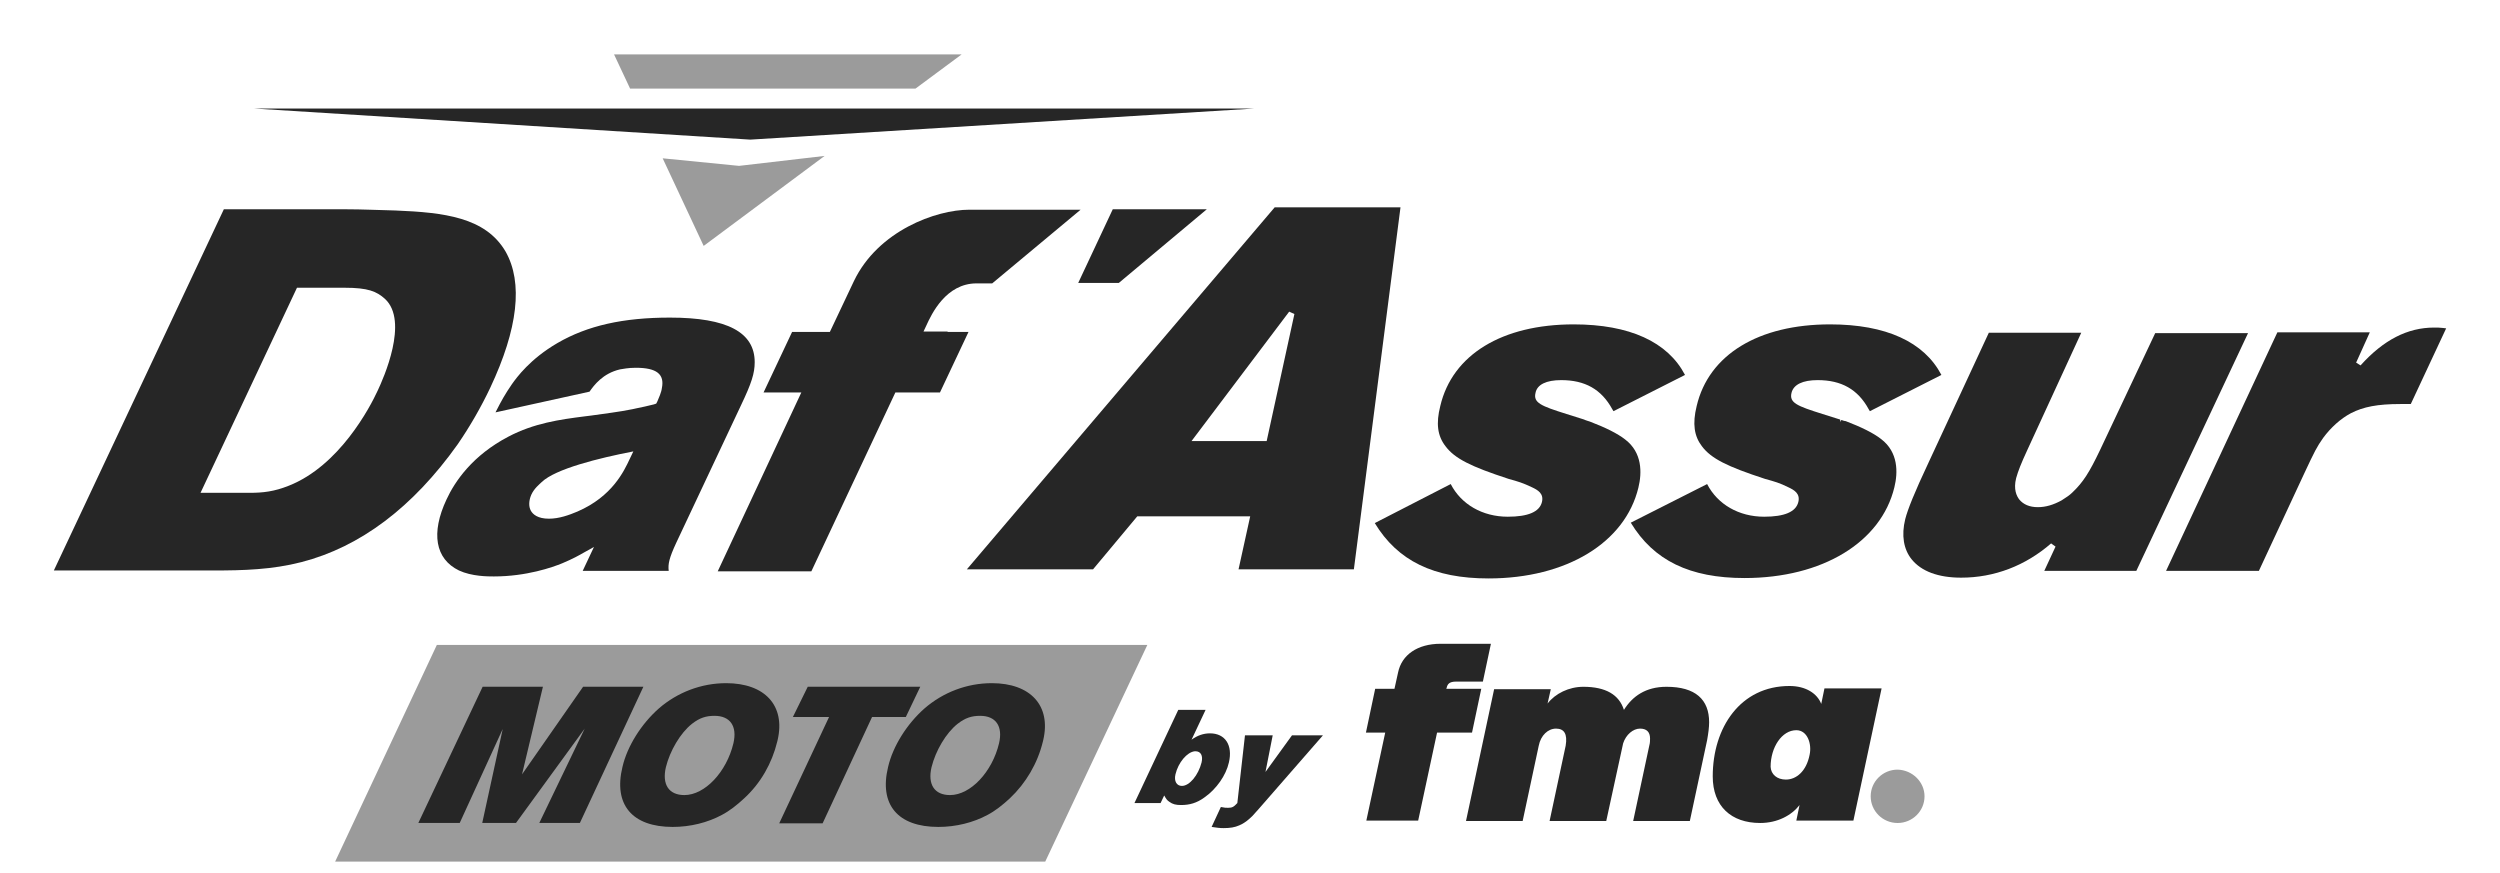
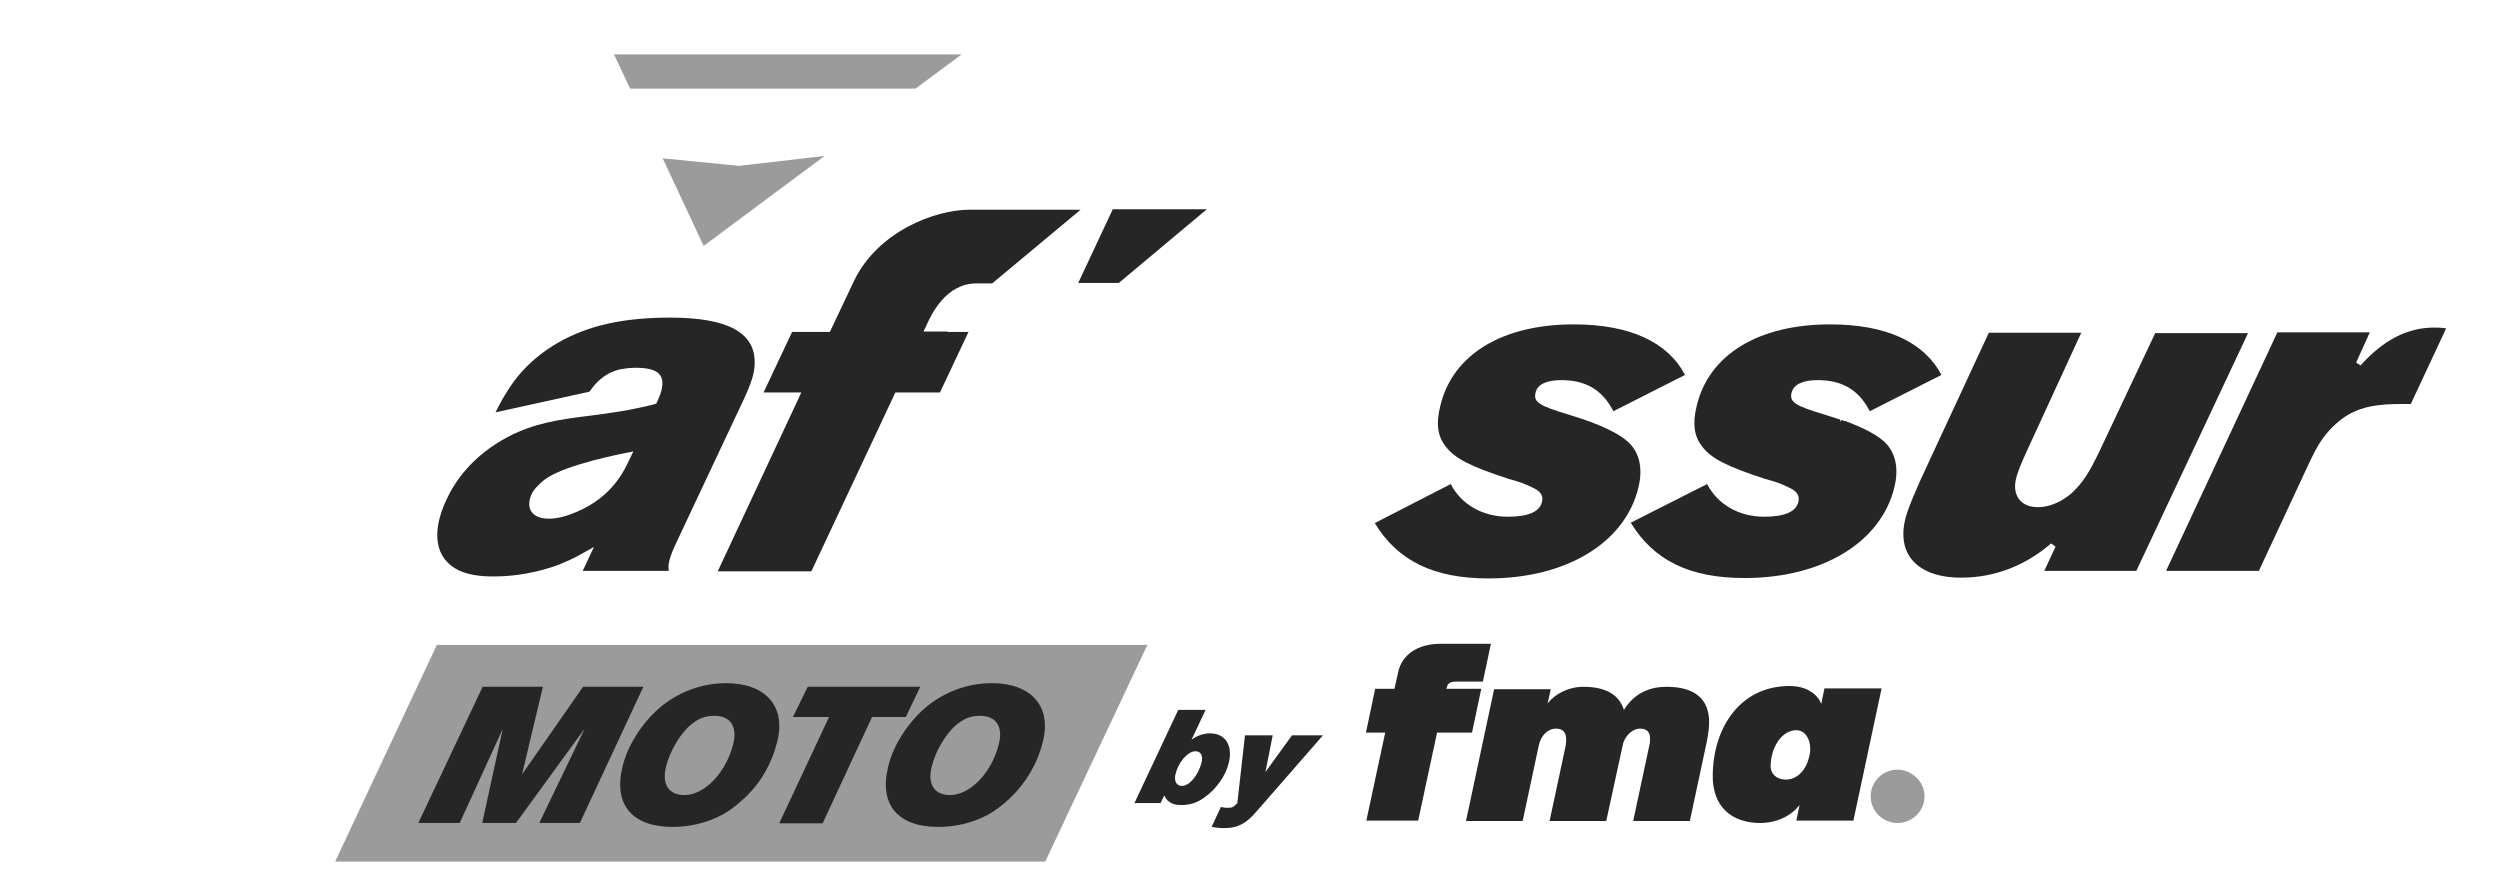
<svg xmlns="http://www.w3.org/2000/svg" width="232" height="81" viewBox="0 0 232 81" fill="none">
-   <path d="M23.606 10.074H116.354L69.626 12.957L23.606 10.074Z" fill="#262626" />
  <path d="M84.953 8.225L89.242 5.047H56.983L58.475 8.225C66.605 8.225 76.823 8.225 84.953 8.225Z" fill="#9B9B9B" />
  <path d="M68.582 15.393L61.496 14.691L65.3 22.821L76.525 14.469L68.582 15.393Z" fill="#9B9B9B" />
  <path d="M45.982 38.268L54.709 36.346C55.119 35.755 55.94 34.646 57.543 34.277C57.804 34.24 58.289 34.129 58.998 34.129C60.937 34.129 61.683 34.72 61.422 36.014C61.384 36.383 61.123 36.975 61.011 37.233L60.899 37.455L60.676 37.529C60.116 37.677 59.557 37.788 59.035 37.898L58.699 37.972C57.431 38.231 56.126 38.379 54.858 38.564L54.261 38.638C51.949 38.933 49.562 39.266 47.176 40.522C43.856 42.259 42.216 44.661 41.432 46.361C39.978 49.466 40.388 51.868 42.589 52.939C43.782 53.494 45.274 53.494 45.833 53.494C48.854 53.494 51.278 52.644 52.173 52.274C53.142 51.868 53.739 51.535 54.187 51.276L55.119 50.759L54.075 52.976H62.056C61.981 52.348 62.093 51.794 62.764 50.352L68.768 37.603C69.738 35.57 70.036 34.646 70.036 33.612C70.036 30.84 67.5 29.473 62.167 29.473C57.841 29.473 54.522 30.212 51.725 31.838C49.189 33.316 47.959 35.016 47.511 35.644C46.877 36.568 46.542 37.159 45.982 38.268ZM58.438 42.592C57.916 43.7 56.834 46.066 53.59 47.47C52.807 47.803 51.874 48.135 50.942 48.135C49.898 48.135 49.45 47.729 49.264 47.396C49.04 46.99 49.078 46.435 49.301 45.918C49.562 45.327 50.084 44.92 50.271 44.735C51.539 43.516 55.529 42.518 58.774 41.89L58.438 42.592Z" fill="#262626" />
-   <path d="M42.477 41.226C43.595 39.6 44.64 37.789 45.497 35.978C48.071 30.509 48.555 26.222 46.914 23.339C45.05 20.161 41.209 19.718 36.696 19.533C35.093 19.496 33.601 19.422 32.146 19.422H20.772L4.997 52.941H19.84C22.562 52.941 25.247 52.867 27.97 52.164C33.414 50.76 38.3 47.102 42.477 41.226ZM23.159 45.734H18.609L27.559 26.702H31.96C34.16 26.702 34.943 27.035 35.727 27.737C37.964 29.806 35.577 35.128 35.055 36.237C34.309 37.863 31.475 43.221 26.814 45.069C25.434 45.623 24.389 45.734 23.159 45.734Z" fill="#262626" />
  <path d="M87.937 30.769H85.7L85.961 30.215C86.445 29.143 87.788 26.298 90.622 26.298H92.077L100.281 19.461H89.951C86.856 19.461 81.485 21.42 79.248 26.076L77.01 30.806H73.505L70.857 36.423H74.362L66.606 53.017H75.295L83.089 36.423H87.228L89.876 30.806H87.937V30.769Z" fill="#262626" />
  <path d="M111.99 19.422H103.264L100.057 26.259H103.823L111.99 19.422Z" fill="#262626" />
-   <path d="M114.937 52.831L116.018 47.916H105.539L101.437 52.831H89.727L118.293 19.238H129.966L125.64 52.831H114.937ZM117.547 40.931L120.12 29.142L119.636 28.921L110.573 40.931H117.547Z" fill="#262626" />
  <path d="M134.627 44.921C135.597 46.806 137.574 47.951 139.923 47.951C141.788 47.951 142.869 47.508 143.093 46.584C143.279 45.808 142.72 45.475 142.161 45.216C141.303 44.81 140.93 44.699 139.998 44.44C136.492 43.295 135 42.556 134.143 41.41C133.397 40.449 133.248 39.303 133.658 37.678C134.777 32.91 139.401 30.102 146.039 30.102C151.223 30.102 154.766 31.728 156.369 34.795L149.731 38.158L149.619 37.973C148.612 36.125 147.083 35.275 144.883 35.275C143.503 35.275 142.645 35.682 142.496 36.458C142.273 37.382 143.018 37.678 145.368 38.417C146.076 38.638 146.636 38.823 147.009 38.934L147.083 38.971C147.27 39.045 147.419 39.082 147.531 39.119C148.985 39.673 150.104 40.227 150.813 40.782C152.416 42.001 152.379 43.886 152.043 45.253C150.813 50.353 145.368 53.679 138.133 53.679C133.061 53.679 129.705 52.053 127.579 48.542L134.627 44.921Z" fill="#262626" />
  <path d="M158.421 44.921C159.39 46.806 161.367 47.951 163.716 47.951C165.581 47.951 166.662 47.508 166.886 46.584C167.073 45.808 166.513 45.475 165.954 45.216C165.133 44.81 164.723 44.699 163.791 44.44C160.285 43.295 158.794 42.556 157.936 41.41C157.227 40.486 157.041 39.34 157.451 37.678C158.57 32.91 163.194 30.102 169.832 30.102C175.016 30.102 178.559 31.728 180.162 34.795L173.524 38.158L173.412 37.973C172.406 36.125 170.877 35.275 168.676 35.275C167.296 35.275 166.439 35.682 166.252 36.458C166.028 37.382 166.774 37.678 169.124 38.417C169.832 38.638 170.392 38.823 170.765 38.934L170.802 39.156L170.877 38.971C171.063 39.045 171.212 39.082 171.287 39.082C172.741 39.636 173.86 40.19 174.569 40.745C176.172 41.964 176.135 43.849 175.799 45.216C174.569 50.316 169.124 53.642 161.889 53.642C156.817 53.642 153.461 52.016 151.335 48.505L158.421 44.921Z" fill="#262626" />
  <path d="M181.99 53.607C179.864 53.607 178.298 53.015 177.403 51.907C176.657 50.983 176.433 49.689 176.806 48.174C177.03 47.287 177.664 45.698 178.969 42.926L184.563 30.879H193.14L188.143 41.744C187.546 43.037 187.285 43.703 187.099 44.368C186.838 45.402 187.136 46.031 187.397 46.363C187.77 46.807 188.33 47.065 189.113 47.065C189.859 47.065 190.567 46.844 191.313 46.437C191.723 46.178 192.059 45.957 192.32 45.698C193.327 44.737 193.886 43.85 194.893 41.744L200.002 30.916H208.617L198.25 52.978H189.709L190.754 50.724L190.343 50.428C187.957 52.498 185.085 53.607 181.99 53.607Z" fill="#262626" />
  <path d="M201.01 52.978L211.34 30.842H219.917L218.649 33.651L219.06 33.909C221.185 31.544 223.423 30.398 225.884 30.398C226.183 30.398 226.406 30.398 226.705 30.435L227.003 30.472L223.721 37.494H222.752C220.626 37.494 219.321 37.753 218.165 38.344C217.195 38.861 216.3 39.674 215.591 40.635C214.995 41.485 214.808 41.855 213.839 43.924L209.624 52.978H201.01Z" fill="#262626" />
  <path d="M111.767 74.005C111.059 74.523 110.387 74.707 109.604 74.707C109.12 74.707 108.821 74.633 108.523 74.412C108.299 74.264 108.224 74.153 108.038 73.82L107.702 74.523H105.278L109.343 65.875H111.879L110.574 68.647C111.133 68.24 111.693 68.055 112.289 68.055C113.707 68.055 114.415 69.164 114.042 70.753C113.781 71.936 112.886 73.229 111.767 74.005ZM110.947 69.718C110.91 69.718 110.91 69.718 110.872 69.718C110.164 69.792 109.343 70.753 109.082 71.862C108.933 72.49 109.194 72.933 109.679 72.933C110.387 72.933 111.208 71.936 111.506 70.753C111.655 70.125 111.432 69.718 110.947 69.718Z" fill="#262626" />
  <path d="M116.839 75.038C116.615 75.297 116.429 75.482 116.242 75.703C115.832 76.11 115.459 76.406 115.012 76.59C114.601 76.775 114.154 76.849 113.557 76.849C113.184 76.849 112.923 76.812 112.438 76.738L113.296 74.89C113.632 74.964 113.781 74.964 113.967 74.964C114.34 74.964 114.49 74.89 114.825 74.521L115.534 68.238H118.107L117.436 71.638L119.897 68.238H122.769L116.839 75.038Z" fill="#262626" />
  <path d="M96.999 79.955H31.102L40.538 59.852H106.472L96.999 79.955Z" fill="#9B9B9B" />
  <path d="M53.814 76.369H50.047L54.262 67.611L47.885 76.369H44.752L46.654 67.648L42.663 76.369H38.822L44.789 63.73H50.383L48.444 71.861L54.112 63.73H59.706L53.814 76.369Z" fill="#262626" />
  <path d="M69.067 74.079C68.395 74.707 67.687 75.261 66.978 75.631C65.673 76.333 64.069 76.739 62.428 76.739C58.662 76.739 56.909 74.67 57.767 71.159C58.214 69.237 59.52 67.168 61.16 65.727C62.876 64.248 65.076 63.398 67.388 63.398C70.969 63.398 72.908 65.468 72.162 68.683L72.125 68.831C71.64 70.826 70.596 72.674 69.067 74.079ZM66.307 66.429C65.524 66.429 64.927 66.614 64.219 67.168C63.137 68.018 62.167 69.681 61.794 71.196C61.422 72.785 62.056 73.783 63.51 73.783C65.412 73.783 67.426 71.639 68.06 68.979C68.433 67.39 67.761 66.429 66.307 66.429Z" fill="#262626" />
  <path d="M84.059 66.539H80.926L76.339 76.406H72.311L76.936 66.539H73.579L74.959 63.73H85.401L84.059 66.539Z" fill="#262626" />
  <path d="M93.718 74.079C93.047 74.707 92.338 75.261 91.63 75.631C90.324 76.333 88.721 76.739 87.08 76.739C83.313 76.739 81.561 74.67 82.418 71.159C82.866 69.237 84.171 67.168 85.812 65.727C87.527 64.248 89.728 63.398 92.04 63.398C95.62 63.398 97.559 65.468 96.813 68.683L96.776 68.831C96.291 70.826 95.21 72.674 93.718 74.079ZM90.958 66.429C90.175 66.429 89.579 66.614 88.87 67.168C87.788 68.018 86.819 69.681 86.446 71.196C86.073 72.785 86.707 73.783 88.161 73.783C90.063 73.783 92.077 71.639 92.711 68.979C93.084 67.39 92.413 66.429 90.958 66.429Z" fill="#262626" />
  <path d="M126.796 76.15L128.549 67.983H126.759L127.617 63.918H129.407L129.742 62.403C130.078 60.777 131.532 59.742 133.695 59.742H138.357L137.611 63.253H135.112C134.516 63.253 134.329 63.475 134.255 63.807L134.217 63.918H137.462L136.604 67.983H133.36L131.607 76.15H126.796Z" fill="#262626" />
  <path d="M144.399 67.615C143.653 67.615 142.981 68.243 142.795 69.204L141.303 76.188H136.045L138.655 63.956H143.914L143.615 65.287C144.324 64.363 145.592 63.734 146.934 63.734C149.023 63.734 150.254 64.474 150.701 65.878C151.484 64.621 152.715 63.734 154.654 63.734C157.339 63.734 158.607 64.917 158.607 67.023C158.607 67.504 158.533 68.058 158.421 68.686L156.817 76.188H151.559L153.051 69.204C153.125 68.945 153.125 68.723 153.125 68.539C153.125 67.91 152.79 67.615 152.193 67.615C151.559 67.615 150.888 68.169 150.627 68.982L149.06 76.188H143.802L145.294 69.204C145.48 68.095 145.144 67.615 144.399 67.615Z" fill="#262626" />
  <path d="M174.605 63.919L171.995 76.151H166.699L166.998 74.71C166.252 75.671 164.947 76.373 163.343 76.373C160.658 76.373 158.942 74.821 158.942 72.049C158.942 67.504 161.516 63.66 166.065 63.66C167.594 63.66 168.639 64.362 169.012 65.323L169.31 63.882H174.605V63.919ZM165.73 72.345C166.699 72.345 167.632 71.569 167.93 70.053C168.154 69.056 167.744 67.762 166.699 67.762C165.357 67.762 164.313 69.351 164.313 71.162C164.35 71.864 164.909 72.345 165.73 72.345Z" fill="#262626" />
  <path d="M178.596 73.898C178.596 75.265 177.477 76.374 176.097 76.374C174.717 76.374 173.599 75.265 173.599 73.898C173.599 72.531 174.717 71.422 176.097 71.422C177.477 71.459 178.596 72.567 178.596 73.898Z" fill="#9B9B9B" />
</svg>